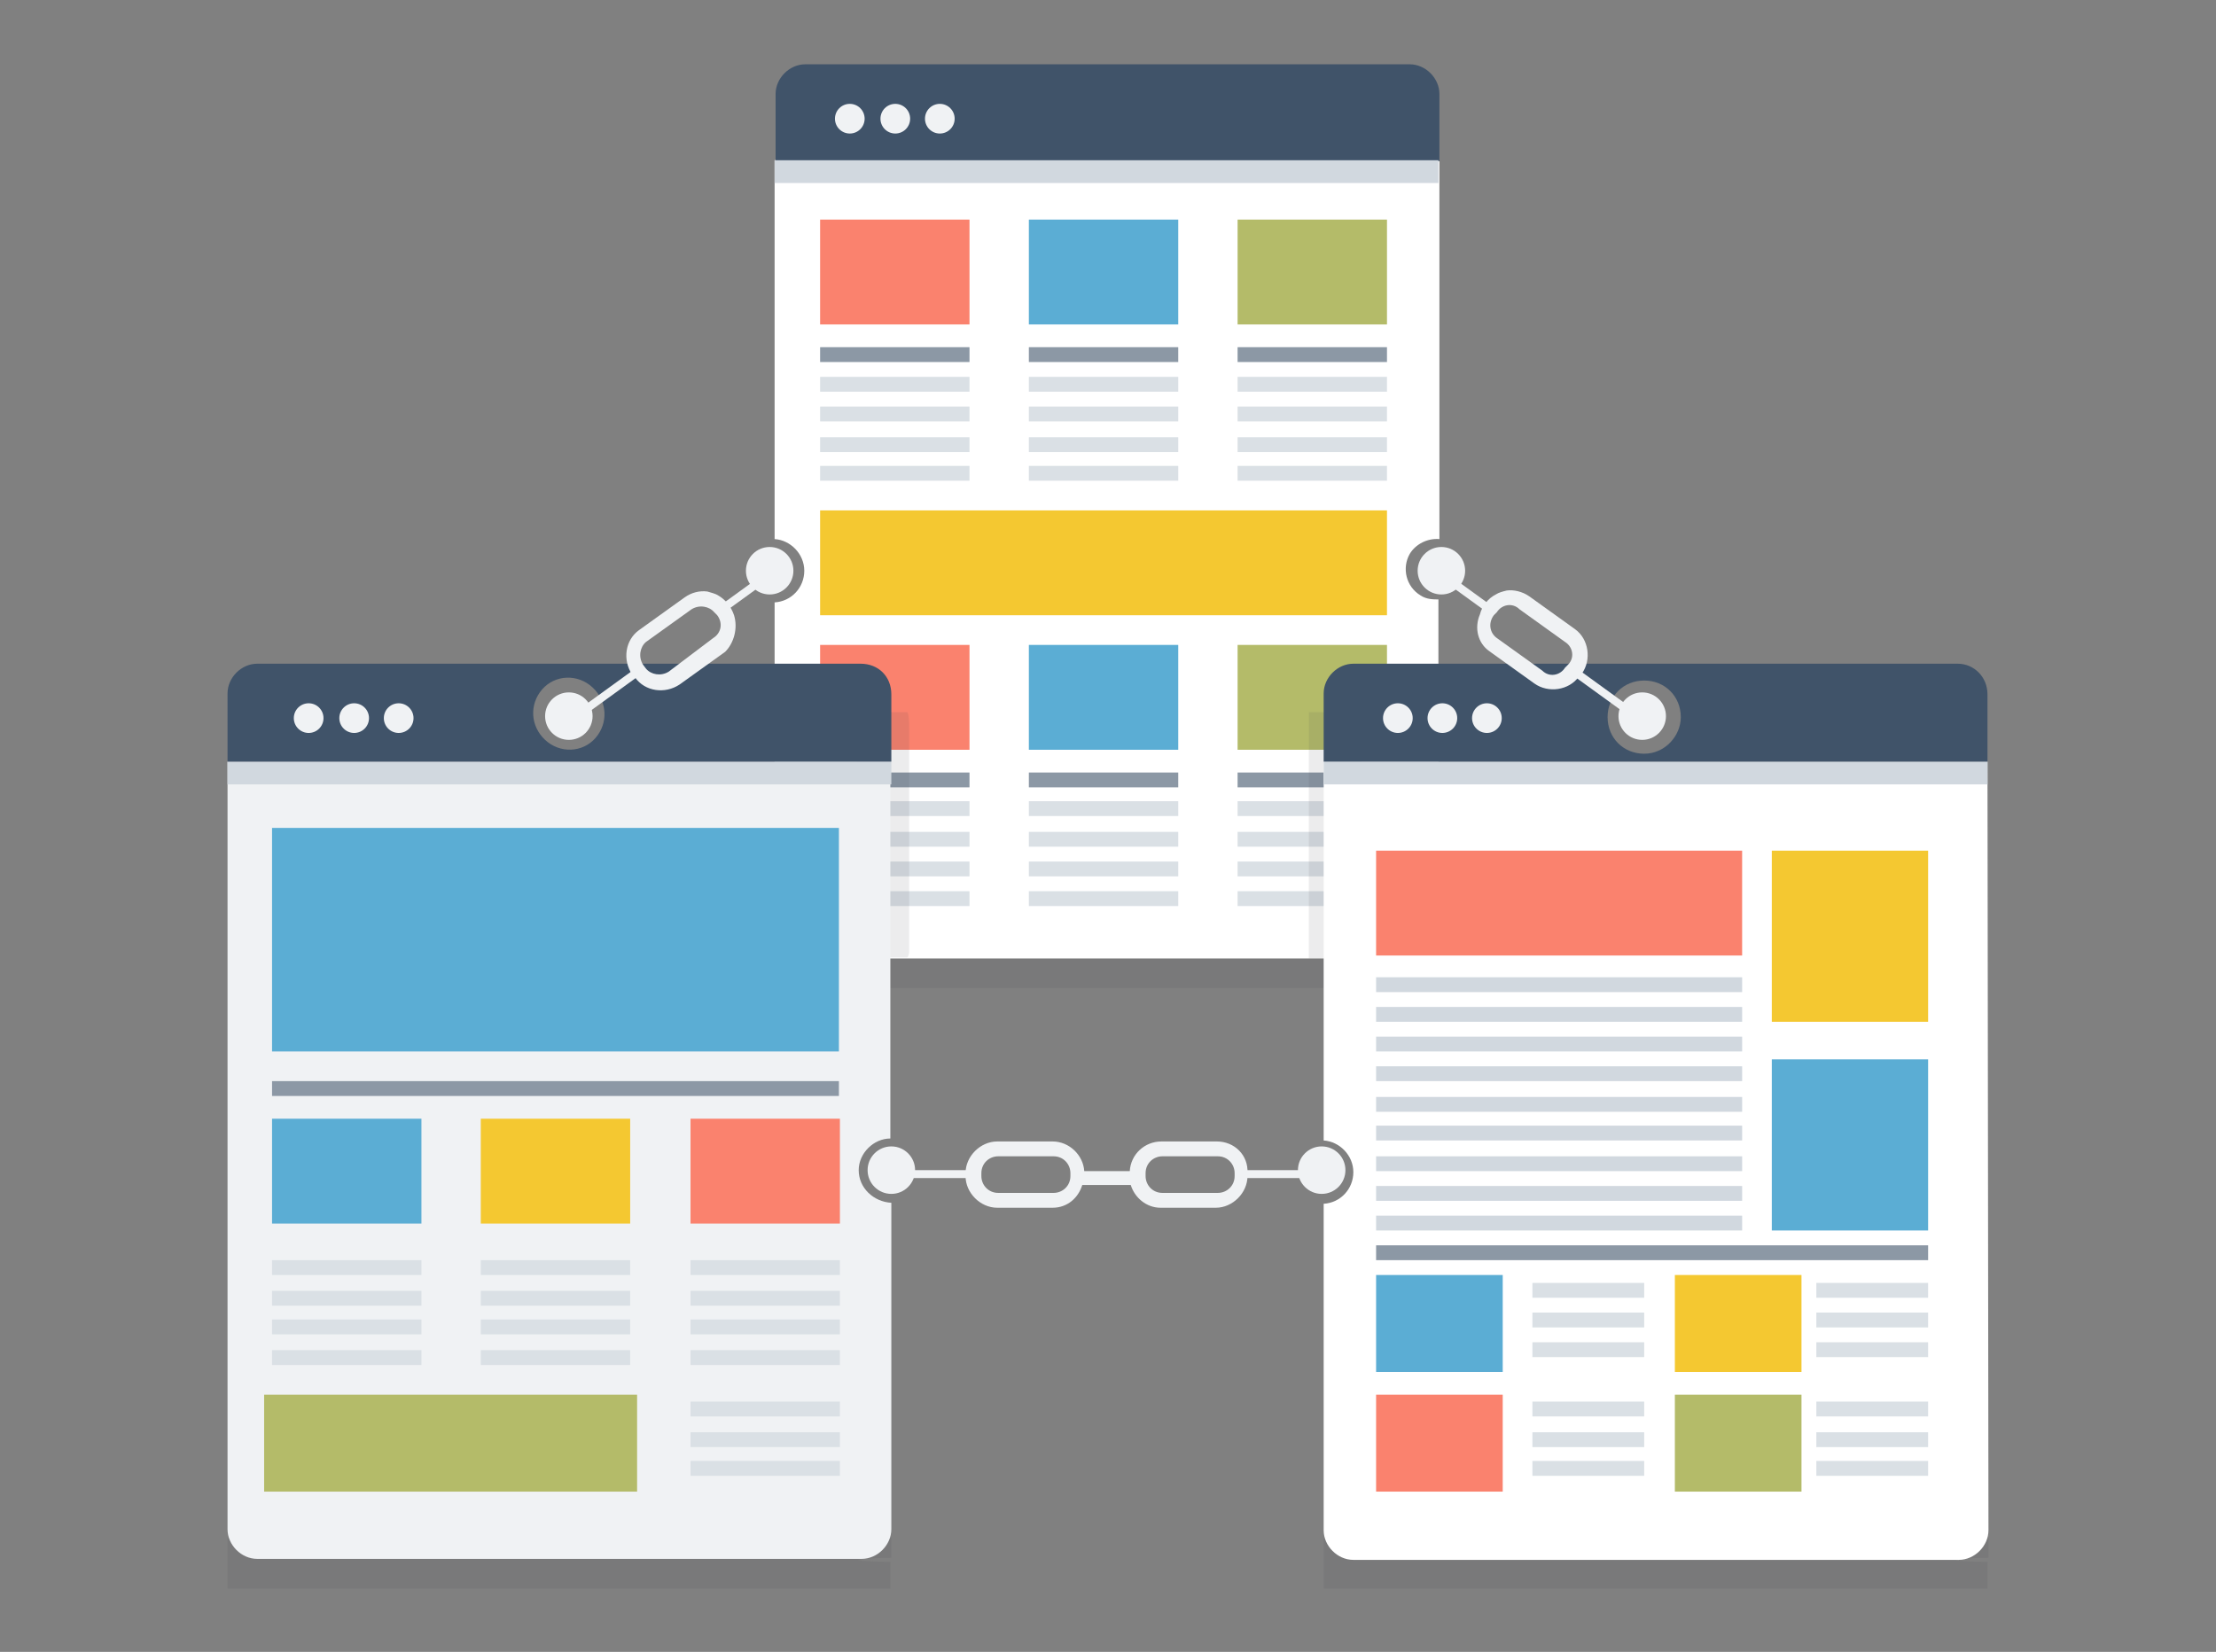
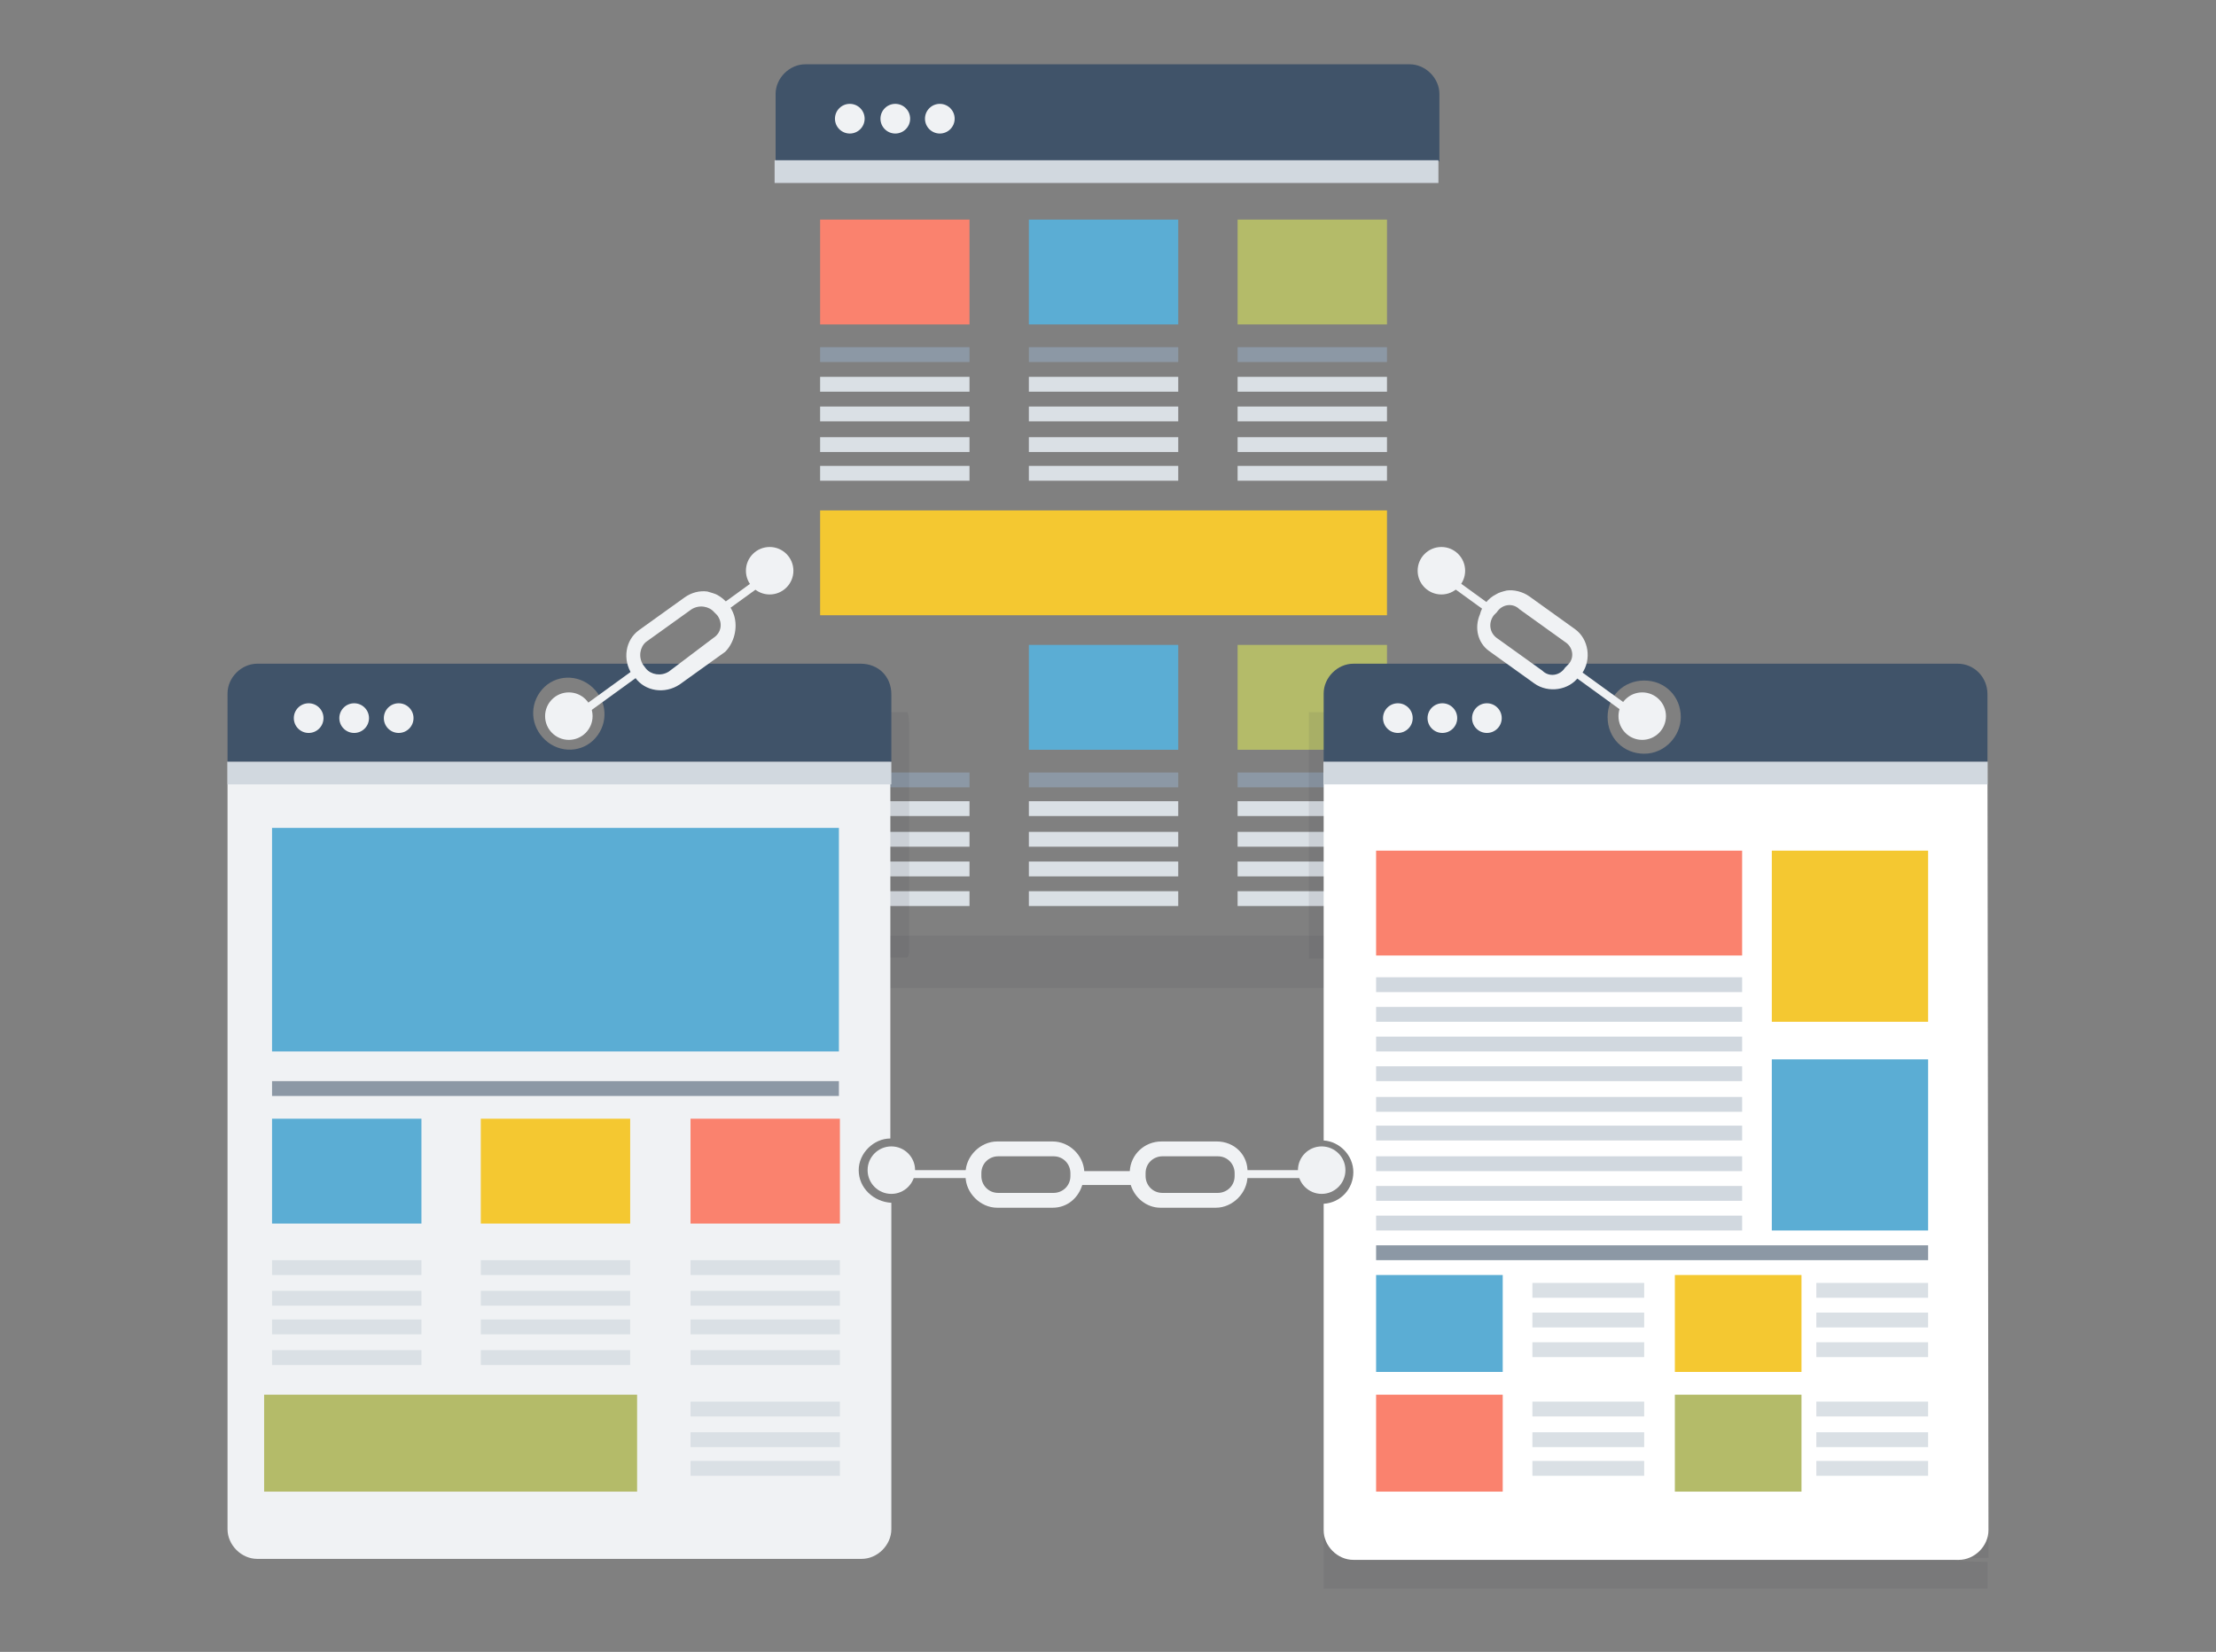
<svg xmlns="http://www.w3.org/2000/svg" version="1.1" id="Layer_1" x="0px" y="0px" width="224px" height="167px" viewBox="0 0 224 167" style="enable-background:new 0 0 224 167;" xml:space="preserve">
  <rect x="0" y="0" width="224" height="167" fill="#808080" stroke="none" />
  <style type="text/css">
	.st0{opacity:0.1;fill:#3F454F;enable-background:new    ;}
	.st1{fill:#FFFFFF;}
	.st2{fill:#405369;}
	.st3{fill:#D1D8DF;}
	.st4{fill:#B4BB69;}
	.st5{fill:#5BADD4;}
	.st6{fill:#FA826E;}
	.st7{fill:#DAE0E5;}
	.st8{fill:#8C98A5;}
	.st9{fill:#F4C831;}
	.st10{fill:#F0F2F4;}
</style>
  <g>
    <path class="st0" d="M143.7,97c0,0.1,1.5,0.2,3.2,0.2v2.7H79.9v-5.1c0-0.1,1.4-0.2,3-0.2H144c1.6,0,3,0.1,3,0.2v2   C145.2,96.8,143.7,96.9,143.7,97z" />
-     <path class="st1" d="M143.6,60.2c-1.5-0.9-1.9-2.8-1.1-4.2c0.6-1,1.8-1.6,3-1.5V16.2H78.3v38.3c1.6,0.1,3,1.5,3,3.2   c0,1.7-1.3,3.1-3,3.2v33c0,1.6,1.4,3,3,3h61.1c1.6,0,3-1.4,3-3V60.6C144.9,60.6,144.2,60.6,143.6,60.2z" />
    <path class="st2" d="M145.5,9.5c0-1.6-1.4-3-3-3H81.4c-1.6,0-3,1.4-3,3v6.8h67.1L145.5,9.5L145.5,9.5z" />
    <rect x="78.3" y="16.2" class="st3" width="67.1" height="2.3" />
    <g>
      <g>
        <rect x="125.1" y="22.2" class="st4" width="15.1" height="10.6" />
      </g>
      <g>
        <rect x="104" y="22.2" class="st5" width="15.1" height="10.6" />
      </g>
      <g>
        <rect x="82.9" y="22.2" class="st6" width="15.1" height="10.6" />
      </g>
    </g>
    <g>
      <g>
        <g>
          <rect x="125.1" y="47.1" class="st7" width="15.1" height="1.5" />
        </g>
        <g>
          <rect x="104" y="47.1" class="st7" width="15.1" height="1.5" />
        </g>
        <g>
          <rect x="82.9" y="47.1" class="st7" width="15.1" height="1.5" />
        </g>
      </g>
      <g>
        <g>
          <rect x="125.1" y="44.2" class="st7" width="15.1" height="1.5" />
        </g>
        <g>
          <rect x="104" y="44.2" class="st7" width="15.1" height="1.5" />
        </g>
        <g>
          <rect x="82.9" y="44.2" class="st7" width="15.1" height="1.5" />
        </g>
      </g>
      <g>
        <g>
          <rect x="125.1" y="41.1" class="st7" width="15.1" height="1.5" />
        </g>
        <g>
          <rect x="104" y="41.1" class="st7" width="15.1" height="1.5" />
        </g>
        <g>
          <rect x="82.9" y="41.1" class="st7" width="15.1" height="1.5" />
        </g>
      </g>
      <g>
        <g>
          <rect x="125.1" y="38.1" class="st7" width="15.1" height="1.5" />
        </g>
        <g>
          <rect x="104" y="38.1" class="st7" width="15.1" height="1.5" />
        </g>
        <g>
          <rect x="82.9" y="38.1" class="st7" width="15.1" height="1.5" />
        </g>
      </g>
      <g>
        <g>
          <rect x="125.1" y="35.1" class="st8" width="15.1" height="1.5" />
        </g>
        <g>
          <rect x="104" y="35.1" class="st8" width="15.1" height="1.5" />
        </g>
        <g>
          <rect x="82.9" y="35.1" class="st8" width="15.1" height="1.5" />
        </g>
      </g>
    </g>
    <g>
      <g>
        <rect x="125.1" y="65.2" class="st4" width="15.1" height="10.6" />
      </g>
      <g>
        <rect x="104" y="65.2" class="st5" width="15.1" height="10.6" />
      </g>
      <g>
-         <rect x="82.9" y="65.2" class="st6" width="15.1" height="10.6" />
-       </g>
+         </g>
    </g>
    <g>
      <g>
        <g>
          <rect x="125.1" y="90.1" class="st7" width="15.1" height="1.5" />
        </g>
        <g>
          <rect x="104" y="90.1" class="st7" width="15.1" height="1.5" />
        </g>
        <g>
          <rect x="82.9" y="90.1" class="st7" width="15.1" height="1.5" />
        </g>
      </g>
      <g>
        <g>
          <rect x="125.1" y="87.1" class="st7" width="15.1" height="1.5" />
        </g>
        <g>
          <rect x="104" y="87.1" class="st7" width="15.1" height="1.5" />
        </g>
        <g>
          <rect x="82.9" y="87.1" class="st7" width="15.1" height="1.5" />
        </g>
      </g>
      <g>
        <g>
          <rect x="125.1" y="84.1" class="st7" width="15.1" height="1.5" />
        </g>
        <g>
          <rect x="104" y="84.1" class="st7" width="15.1" height="1.5" />
        </g>
        <g>
          <rect x="82.9" y="84.1" class="st7" width="15.1" height="1.5" />
        </g>
      </g>
      <g>
        <g>
          <rect x="125.1" y="81" class="st7" width="15.1" height="1.5" />
        </g>
        <g>
          <rect x="104" y="81" class="st7" width="15.1" height="1.5" />
        </g>
        <g>
          <rect x="82.9" y="81" class="st7" width="15.1" height="1.5" />
        </g>
      </g>
      <g>
        <g>
          <rect x="125.1" y="78.1" class="st8" width="15.1" height="1.5" />
        </g>
        <g>
          <rect x="104" y="78.1" class="st8" width="15.1" height="1.5" />
        </g>
        <g>
          <rect x="82.9" y="78.1" class="st8" width="15.1" height="1.5" />
        </g>
      </g>
    </g>
    <rect x="82.9" y="51.6" class="st9" width="57.3" height="10.6" />
    <g>
      <g>
        <circle class="st10" cx="95" cy="12" r="1.5" />
      </g>
      <g>
        <circle class="st10" cx="90.5" cy="12" r="1.5" />
      </g>
      <g>
        <circle class="st10" cx="85.9" cy="12" r="1.5" />
      </g>
    </g>
-     <path class="st0" d="M86.8,157.7c0,0.1,1.5,0.2,3.2,0.2v2.7H23v-5.1c0-0.1,1.4-0.2,3-0.2h61.1c1.6,0,3,0.1,3,0.2v2   C88.3,157.5,86.8,157.6,86.8,157.7z" />
    <path class="st0" d="M135.2,95.7c-0.1,0-0.2,0.5-0.2,1.2h-2.7V72h5.1c0.1,0,0.2,0.5,0.2,1.1v22.6c0,0.6-0.1,1.1-0.2,1.1h-2   C135.3,96.2,135.2,95.7,135.2,95.7z" />
    <path class="st0" d="M89.5,95.7c-0.1,0-0.2,0.5-0.2,1.2h-2.7V72h5.1c0.1,0,0.2,0.5,0.2,1.6v22.6c0,0.2-0.1,0.6-0.2,0.6h-2   C89.8,96.2,89.7,95.7,89.5,95.7z" />
    <path class="st0" d="M197.7,157.7c0,0.1,1.5,0.2,3.2,0.2v2.7h-67.1v-5.1c0-0.1,1.4-0.2,3-0.2H198c1.6,0,3,0.1,3,0.2v2   C199.1,157.5,197.7,157.6,197.7,157.7z" />
    <path class="st1" d="M200.9,77h-67.1v38.3c1.6,0.1,3,1.5,3,3.2c0,1.7-1.3,3.1-3,3.2v33c0,1.6,1.4,3,3,3H198c1.6,0,3-1.4,3-3" />
    <path class="st10" d="M86.8,118.3c0-1.7,1.5-3.2,3.2-3.2V77H23v77.6c0,1.6,1.4,3,3,3h61.1c1.6,0,3-1.4,3-3v-33   C88.3,121.5,86.8,120.1,86.8,118.3z" />
    <rect x="23" y="77" class="st3" width="67.1" height="2.3" />
    <rect x="133.8" y="77" class="st3" width="67.1" height="2.3" />
    <rect x="27.5" y="83.7" class="st5" width="57.3" height="22.6" />
    <rect x="27.5" y="109.3" class="st8" width="57.3" height="1.5" />
    <rect x="139.1" y="125.9" class="st8" width="55.8" height="1.5" />
    <rect x="154.9" y="129.7" class="st7" width="11.3" height="1.5" />
    <rect x="154.9" y="132.7" class="st7" width="11.3" height="1.5" />
    <rect x="154.9" y="135.7" class="st7" width="11.3" height="1.5" />
    <rect x="183.6" y="129.7" class="st7" width="11.3" height="1.5" />
    <rect x="183.6" y="132.7" class="st7" width="11.3" height="1.5" />
    <rect x="183.6" y="135.7" class="st7" width="11.3" height="1.5" />
    <g>
      <g>
        <rect x="69.8" y="113.1" class="st6" width="15.1" height="10.6" />
      </g>
      <g>
        <rect x="48.6" y="113.1" class="st9" width="15.1" height="10.6" />
      </g>
      <g>
        <rect x="27.5" y="113.1" class="st5" width="15.1" height="10.6" />
      </g>
    </g>
    <g>
      <g>
        <rect x="69.8" y="127.4" class="st7" width="15.1" height="1.5" />
      </g>
      <g>
        <rect x="48.6" y="127.4" class="st7" width="15.1" height="1.5" />
      </g>
      <g>
        <rect x="27.5" y="127.4" class="st7" width="15.1" height="1.5" />
      </g>
    </g>
    <g>
      <g>
        <rect x="69.8" y="130.5" class="st7" width="15.1" height="1.5" />
      </g>
      <g>
        <rect x="48.6" y="130.5" class="st7" width="15.1" height="1.5" />
      </g>
      <g>
        <rect x="27.5" y="130.5" class="st7" width="15.1" height="1.5" />
      </g>
    </g>
    <g>
      <rect x="69.8" y="133.4" class="st7" width="15.1" height="1.5" />
    </g>
    <g>
      <rect x="48.6" y="133.4" class="st7" width="15.1" height="1.5" />
    </g>
    <g>
      <rect x="27.5" y="133.4" class="st7" width="15.1" height="1.5" />
    </g>
    <g>
      <rect x="69.8" y="136.5" class="st7" width="15.1" height="1.5" />
    </g>
    <g>
      <rect x="69.8" y="141.7" class="st7" width="15.1" height="1.5" />
    </g>
    <g>
      <rect x="69.8" y="144.8" class="st7" width="15.1" height="1.5" />
    </g>
    <g>
      <rect x="69.8" y="147.7" class="st7" width="15.1" height="1.5" />
    </g>
    <g>
      <rect x="48.6" y="136.5" class="st7" width="15.1" height="1.5" />
    </g>
    <g>
      <rect x="27.5" y="136.5" class="st7" width="15.1" height="1.5" />
    </g>
    <rect x="26.7" y="141" class="st4" width="37.7" height="9.8" />
    <rect x="139.1" y="86" class="st6" width="37" height="10.6" />
    <g>
      <g>
        <rect x="139.1" y="122.9" class="st3" width="37" height="1.5" />
      </g>
      <g>
        <rect x="139.1" y="119.9" class="st3" width="37" height="1.5" />
      </g>
      <g>
        <rect x="139.1" y="116.9" class="st3" width="37" height="1.5" />
      </g>
      <g>
        <rect x="139.1" y="113.8" class="st3" width="37" height="1.5" />
      </g>
      <g>
        <rect x="139.1" y="110.9" class="st3" width="37" height="1.5" />
      </g>
      <g>
        <rect x="139.1" y="107.8" class="st3" width="37" height="1.5" />
      </g>
      <g>
        <rect x="139.1" y="104.8" class="st3" width="37" height="1.5" />
      </g>
      <g>
        <rect x="139.1" y="101.8" class="st3" width="37" height="1.5" />
      </g>
      <g>
        <rect x="139.1" y="98.8" class="st3" width="37" height="1.5" />
      </g>
    </g>
    <rect x="179.1" y="86" class="st9" width="15.8" height="17.3" />
    <rect x="179.1" y="107.1" class="st5" width="15.8" height="17.3" />
    <rect x="169.3" y="128.9" class="st9" width="12.8" height="9.8" />
    <rect x="139.1" y="128.9" class="st5" width="12.8" height="9.8" />
    <rect x="154.9" y="141.7" class="st7" width="11.3" height="1.5" />
    <rect x="154.9" y="144.8" class="st7" width="11.3" height="1.5" />
    <path class="st2" d="M87,67.1H26c-1.6,0-3,1.4-3,3V77h67.1v-6.8C90.1,68.4,88.8,67.1,87,67.1z M60.2,74.6c-1.3,1.5-3.6,1.6-5.1,0.2   c-1.5-1.4-1.6-3.6-0.3-5.1c1.3-1.5,3.6-1.6,5.1-0.2C61.4,70.9,61.5,73.1,60.2,74.6z" />
    <rect x="154.9" y="147.7" class="st7" width="11.3" height="1.5" />
    <rect x="183.6" y="141.7" class="st7" width="11.3" height="1.5" />
    <rect x="183.6" y="144.8" class="st7" width="11.3" height="1.5" />
    <rect x="183.6" y="147.7" class="st7" width="11.3" height="1.5" />
    <rect x="169.3" y="141" class="st4" width="12.8" height="9.8" />
    <rect x="139.1" y="141" class="st6" width="12.8" height="9.8" />
    <g>
      <g>
        <circle class="st10" cx="40.3" cy="72.6" r="1.5" />
      </g>
      <g>
        <circle class="st10" cx="35.8" cy="72.6" r="1.5" />
      </g>
      <g>
        <circle class="st10" cx="31.2" cy="72.6" r="1.5" />
      </g>
    </g>
    <path class="st2" d="M197.9,67.1h-61.1c-1.6,0-3,1.4-3,3V77h67.1v-6.8C200.9,68.4,199.5,67.1,197.9,67.1z M166.2,76.2   c-2.1,0-3.7-1.6-3.7-3.7s1.6-3.7,3.7-3.7s3.7,1.6,3.7,3.7C169.9,74.4,168.3,76.2,166.2,76.2z" />
    <g>
      <g>
        <circle class="st10" cx="150.3" cy="72.6" r="1.5" />
      </g>
      <g>
        <circle class="st10" cx="145.8" cy="72.6" r="1.5" />
      </g>
      <g>
        <circle class="st10" cx="141.3" cy="72.6" r="1.5" />
      </g>
    </g>
    <g>
      <path class="st10" d="M123,115.4h-5.6c-1.7,0-3.1,1.3-3.2,3h-4.6c-0.1-1.6-1.5-3-3.2-3h-5.6c-1.7,0-3.2,1.5-3.2,3.2v0.3    c0,1.7,1.5,3.2,3.2,3.2h5.6c1.5,0,2.6-1,3-2.3h4.9c0.4,1.3,1.6,2.3,3,2.3h5.6c1.7,0,3.2-1.5,3.2-3.2v-0.3    C126.2,116.8,124.8,115.4,123,115.4z M108.2,118.9c0,1-0.8,1.7-1.7,1.7h-5.6c-1,0-1.7-0.8-1.7-1.7v-0.3c0-1,0.8-1.7,1.7-1.7h5.6    c1,0,1.7,0.8,1.7,1.7V118.9z M124.8,118.9c0,1-0.8,1.7-1.7,1.7h-5.6c-1,0-1.7-0.8-1.7-1.7v-0.3c0-1,0.8-1.7,1.7-1.7h5.6    c1,0,1.7,0.8,1.7,1.7V118.9z" />
      <g>
        <rect x="90.8" y="118.3" class="st10" width="7.5" height="0.8" />
        <circle class="st10" cx="90.1" cy="118.3" r="2.4" />
      </g>
      <g>
        <rect x="125.5" y="118.3" class="st10" width="7.5" height="0.8" />
        <circle class="st10" cx="133.6" cy="118.3" r="2.4" />
      </g>
    </g>
    <g>
      <g>
        <path class="st10" d="M74.2,62.2c-0.3-0.9-0.9-1.6-1.6-2c-0.3-0.2-0.8-0.3-1.1-0.4c-0.8-0.1-1.6,0.1-2.3,0.6l-4.6,3.3     c-1.4,1-1.7,3-0.7,4.5l0.3,0.3c1,1.4,3,1.7,4.5,0.7l4.6-3.3C74.2,65,74.6,63.5,74.2,62.2z M72.1,64.5l-4.5,3.4     c-0.8,0.5-1.8,0.3-2.3-0.3L65,67.2c-0.5-0.8-0.3-1.8,0.3-2.3l4.6-3.3c0.8-0.5,1.8-0.3,2.3,0.3l0.3,0.3C73.1,63,72.9,64,72.1,64.5     z" />
        <g>
          <rect x="57.6" y="69.7" transform="matrix(0.81 -0.587 0.587 0.81 -29.423 49.345)" class="st10" width="7.5" height="0.8" />
          <rect x="72.3" y="58.9" transform="matrix(0.81 -0.587 0.587 0.81 -20.298 55.914)" class="st10" width="7.5" height="0.8" />
          <circle class="st10" cx="57.5" cy="72.4" r="2.4" />
        </g>
      </g>
      <circle class="st10" cx="77.8" cy="57.7" r="2.4" />
    </g>
    <g>
      <g>
        <path class="st10" d="M150.5,65.8l4.6,3.3c1.4,1,3.5,0.7,4.5-0.7l0.3-0.3c1-1.4,0.7-3.5-0.7-4.5l-4.6-3.3     c-0.7-0.5-1.6-0.7-2.3-0.6c-0.4,0.1-0.8,0.2-1.1,0.4c-0.8,0.4-1.4,1.2-1.6,2C149,63.5,149.4,65,150.5,65.8z M151,62.2l0.3-0.3     c0.5-0.8,1.6-1,2.3-0.3l4.6,3.3c0.8,0.5,1,1.6,0.3,2.3l-0.3,0.3c-0.5,0.8-1.6,1-2.3,0.3l-4.6-3.3C150.6,64,150.4,63,151,62.2z" />
        <g>
          <rect x="161.7" y="66.3" transform="matrix(0.587 -0.81 0.81 0.587 10.29 160.277)" class="st10" width="0.8" height="7.5" />
          <rect x="147" y="55.5" transform="matrix(0.587 -0.81 0.81 0.587 12.906 143.923)" class="st10" width="0.8" height="7.5" />
          <circle class="st10" cx="166" cy="72.4" r="2.4" />
        </g>
      </g>
      <circle class="st10" cx="145.7" cy="57.7" r="2.4" />
    </g>
  </g>
</svg>